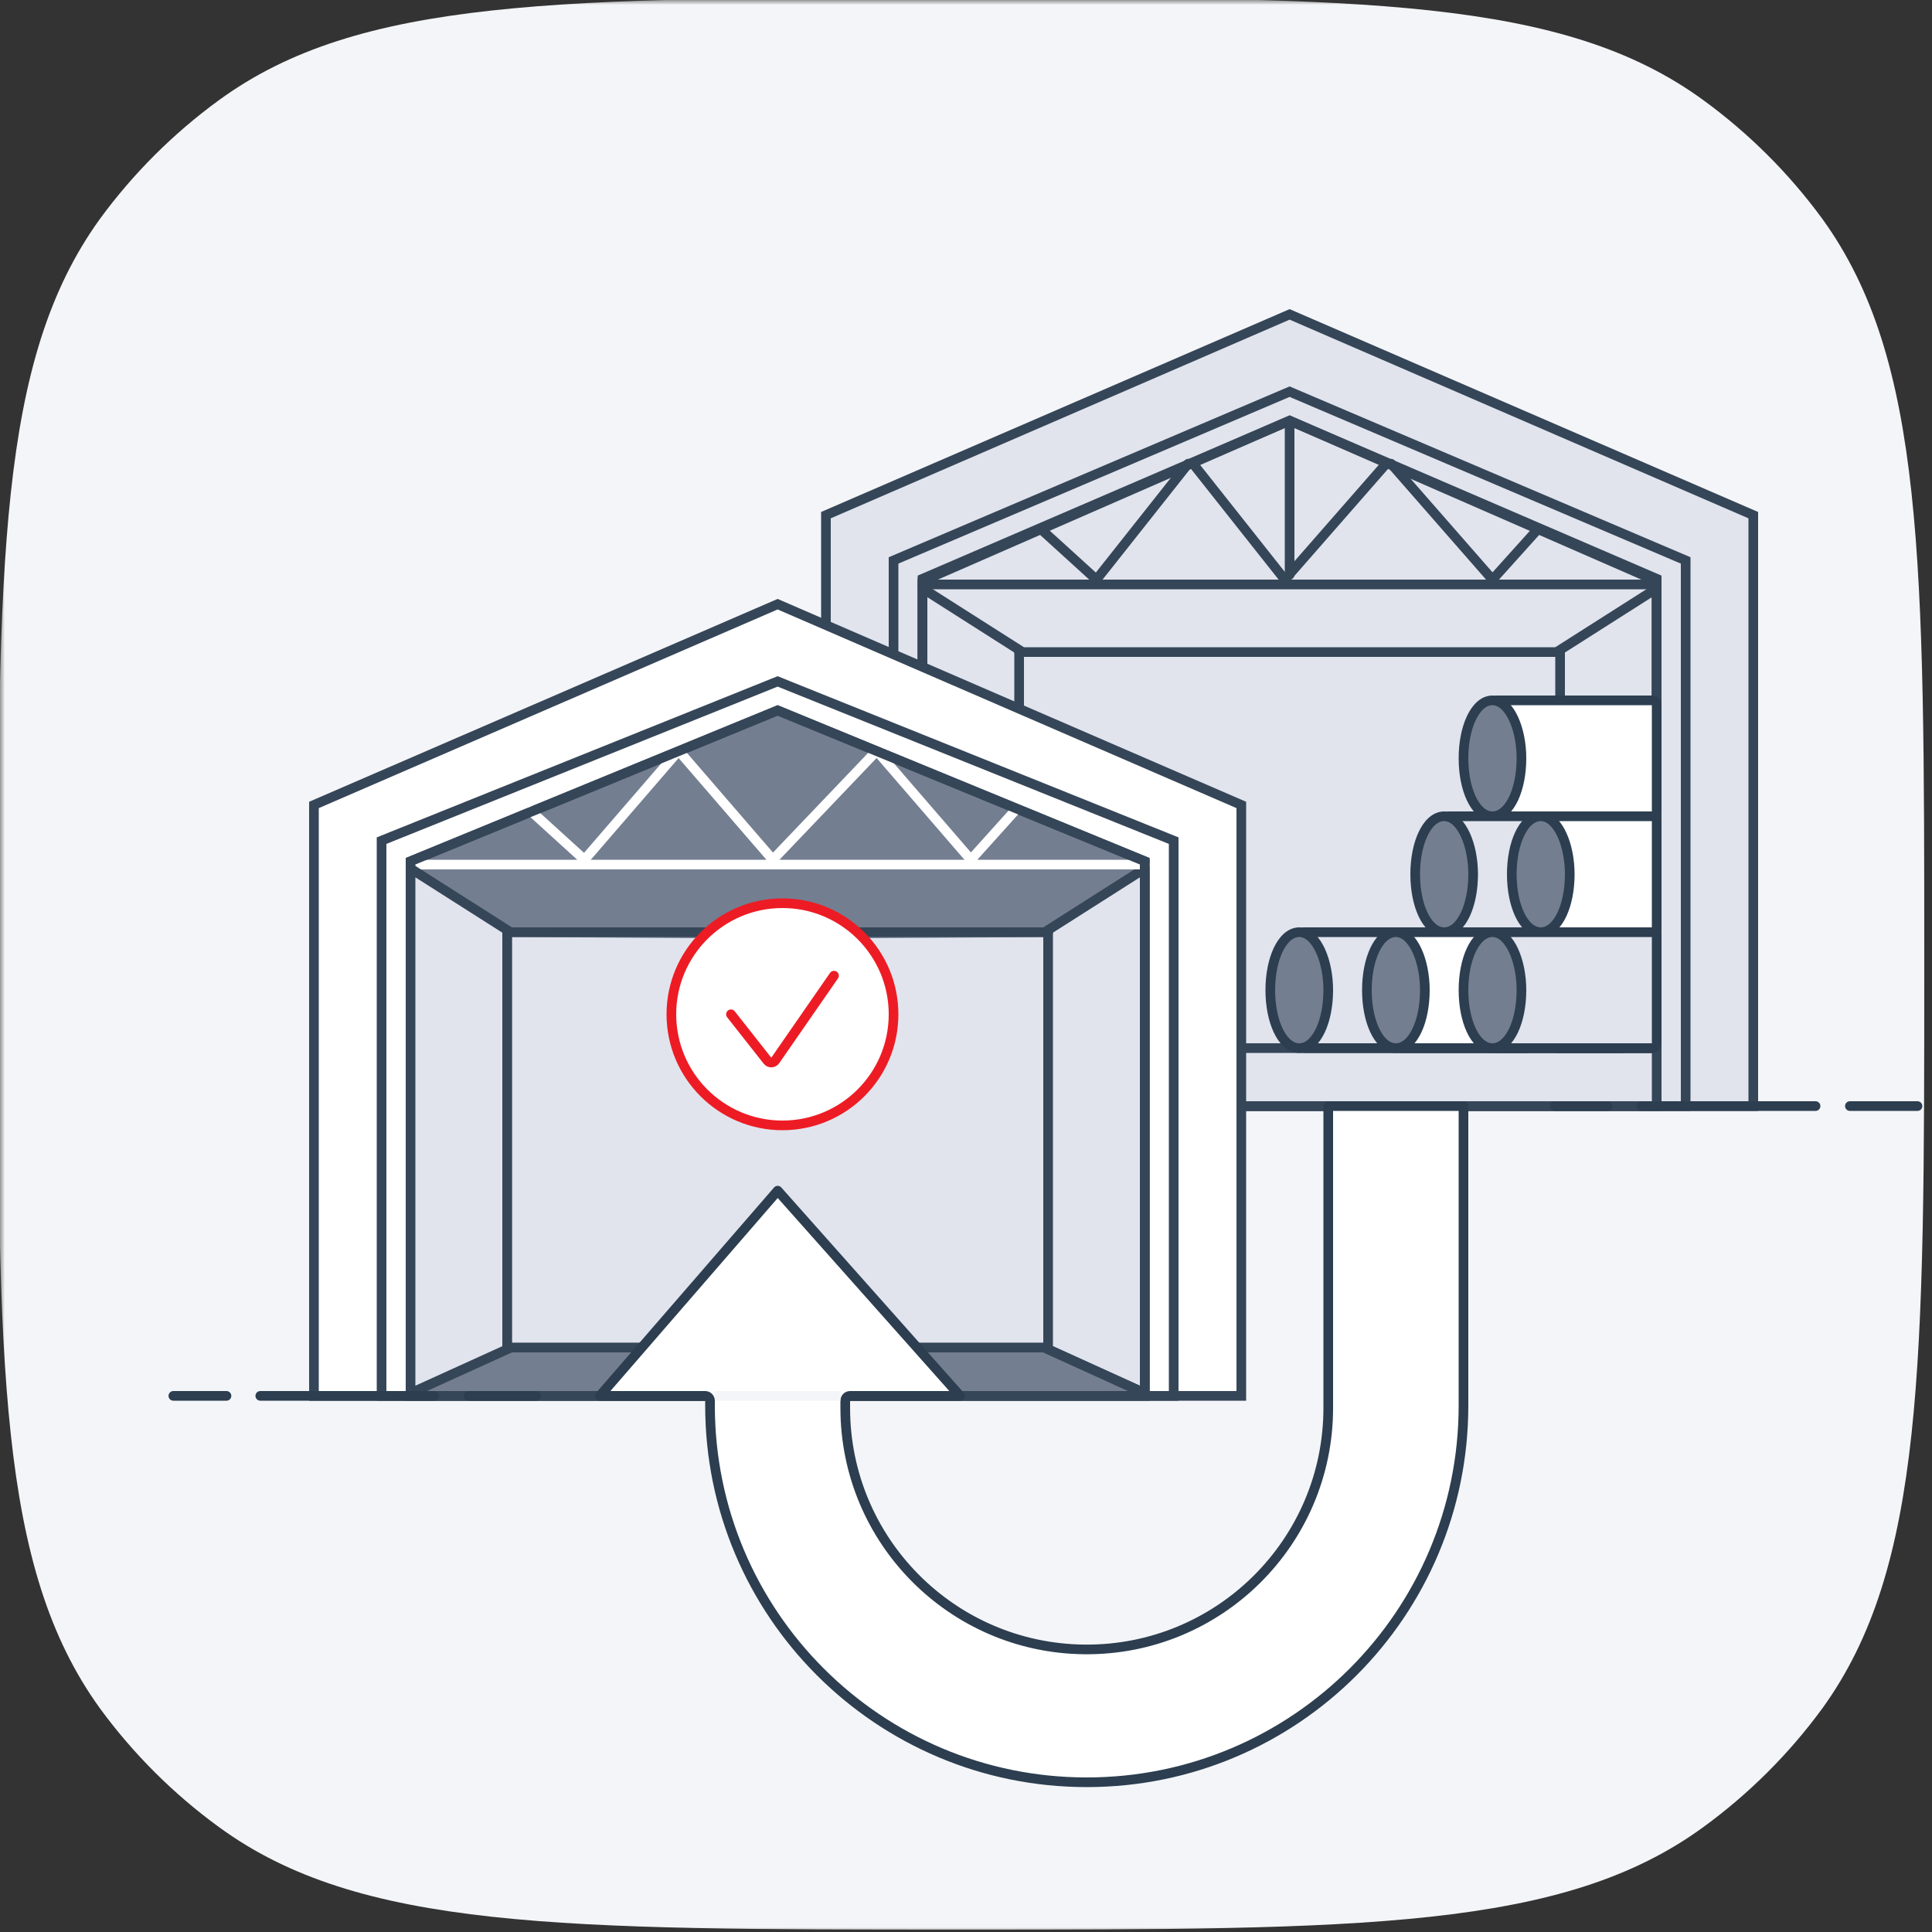
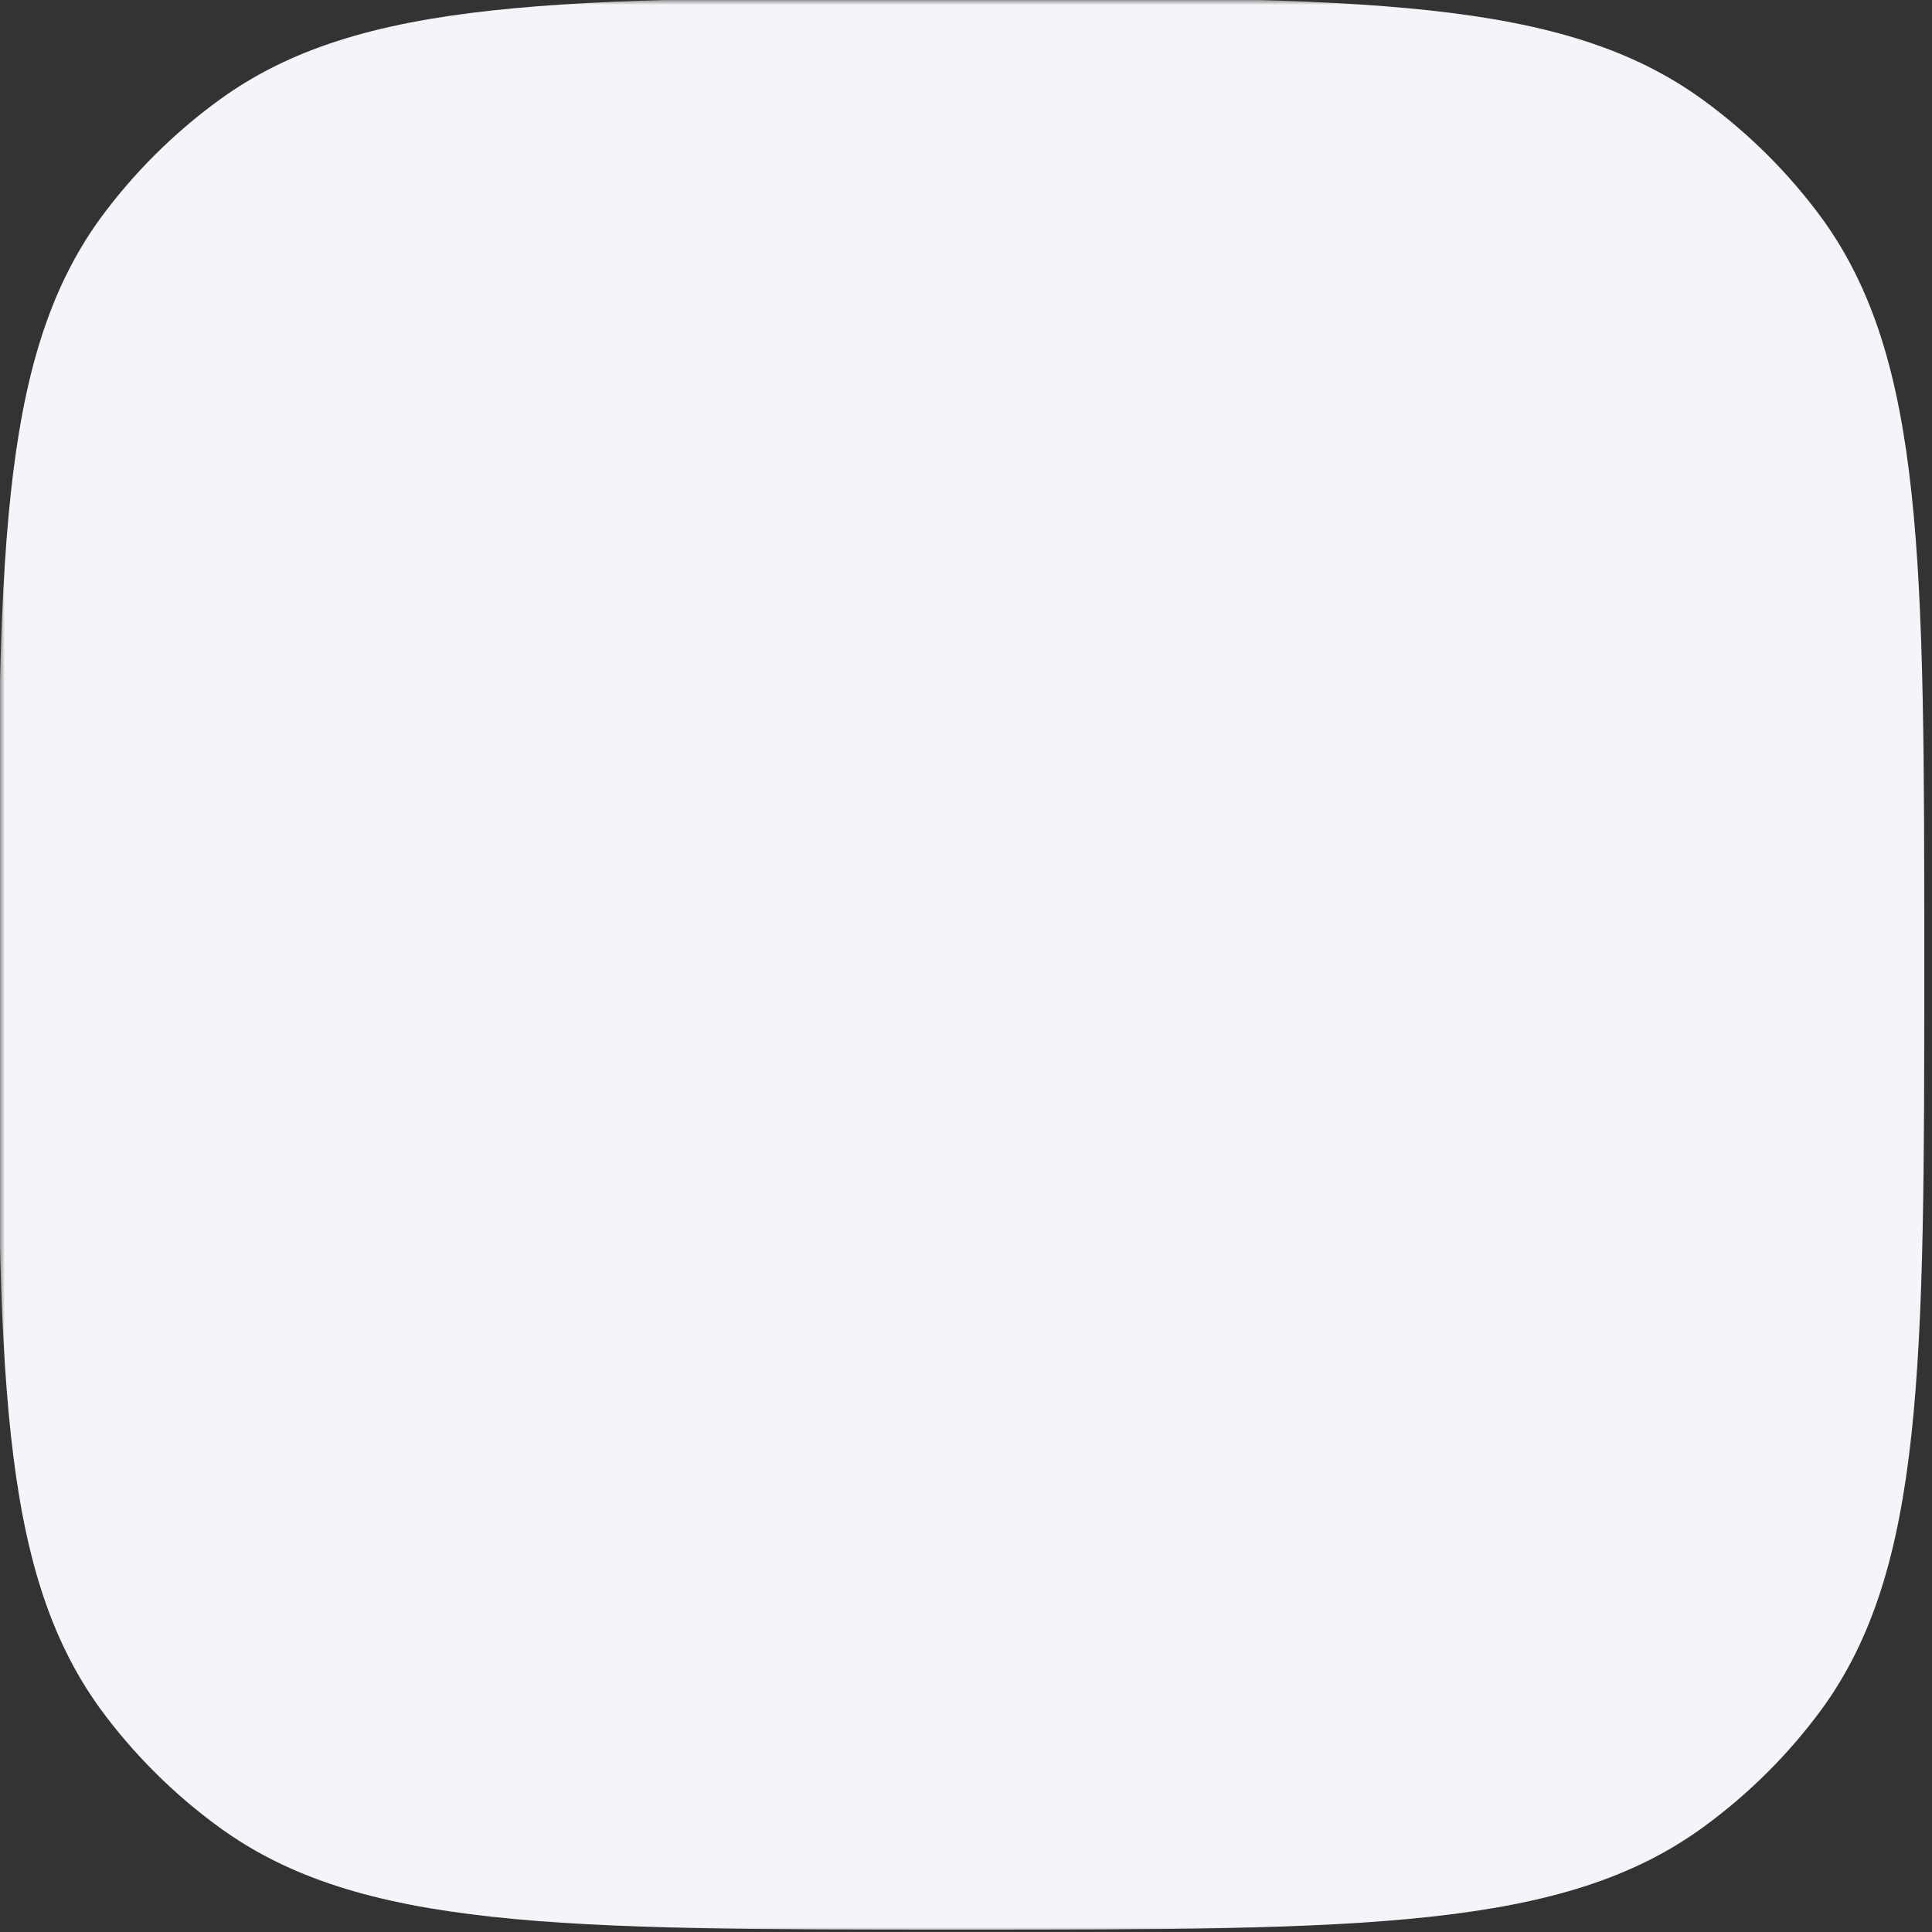
<svg xmlns="http://www.w3.org/2000/svg" width="200" height="200" viewBox="0 0 200 200" fill="none">
  <rect x="0" y="0" width="200" height="200" fill="#333333" stroke="none" />
  <mask id="mask0_320_292" style="mask-type:alpha" maskUnits="userSpaceOnUse" x="0" y="0" width="200" height="200">
    <rect width="200" height="200" fill="#D9D9D9" />
  </mask>
  <g mask="url(#mask0_320_292)">
    <path d="M-0.203 99.754C-0.203 58.132 -0.203 37.231 10.363 22.637C13.795 17.952 17.949 13.808 22.645 10.384C37.185 -0.246 57.956 -0.246 99.498 -0.246C141.04 -0.246 161.811 -0.246 176.351 10.384C181.047 13.808 185.202 17.952 188.633 22.637C199.199 37.231 199.199 58.042 199.199 99.754C199.199 141.376 199.199 162.276 188.633 176.871C185.202 181.556 181.047 185.7 176.351 189.123C161.811 199.754 141.04 199.754 99.498 199.754C57.956 199.754 37.185 199.754 22.645 189.123C17.949 185.7 13.795 181.556 10.363 176.871C-0.203 162.276 -0.203 141.466 -0.203 99.754Z" fill="#F4F5F8" />
    <g clip-path="url(#clip0_320_292)">
      <path d="M133.5 32.545L181.5 53.328V114.5H85.5V53.328L133.5 32.545Z" fill="#E1E4ED" stroke="#354658" />
      <path d="M133.5 40.544L174.5 58.015V114.5H92.5V58.015L133.5 40.544Z" fill="#E1E4ED" stroke="#354658" />
      <path d="M133.5 43.546L171.5 60.149V114.5H95.5V60.149L133.5 43.546Z" fill="#E1E4ED" stroke="#354658" />
      <path d="M161.5 67.275L171.5 60.911V108.5H161.5V67.275Z" stroke="#354658" />
      <path d="M95.5 60.911L105.5 67.275V108.5H95.5V60.911Z" stroke="#354658" />
      <path d="M105.5 67.5H161.5" stroke="#354658" stroke-linecap="round" stroke-linejoin="round" />
      <path d="M133.5 44V59.5" stroke="#354658" stroke-linecap="round" stroke-linejoin="round" />
      <path d="M95.5 60.5H171.5" stroke="#354658" stroke-linecap="round" stroke-linejoin="round" />
      <path d="M123.5 48L133 60L143.5 48" stroke="#354658" stroke-linecap="round" stroke-linejoin="round" />
      <path d="M108 55L113.5 60L123 48" stroke="#354658" stroke-linecap="round" stroke-linejoin="round" />
      <path d="M159 55L154.5 60L144 48" stroke="#354658" stroke-linecap="round" stroke-linejoin="round" />
      <path d="M133.5 43.544L171.5 59.915V108.5H95.5V59.915L133.5 43.544Z" stroke="#354658" />
      <path d="M160.945 114.5H166.445M198.5 114.5H191.5M169.945 114.5H187.945" stroke="#2C3E50" stroke-linecap="round" />
      <path d="M80.5 74V89.5" stroke="white" stroke-linecap="round" stroke-linejoin="round" />
      <path d="M171 84.5C171.276 84.5 171.5 84.276 171.5 84V73C171.5 72.724 171.276 72.5 171 72.5H155C154.724 72.5 154.5 72.724 154.5 73V84C154.5 84.276 154.724 84.5 155 84.5H171Z" fill="white" stroke="#2C3E50" stroke-linecap="round" stroke-linejoin="round" />
      <path d="M154.5 84.5C155.479 84.5 156.229 83.65 156.703 82.63C157.199 81.564 157.5 80.114 157.5 78.5C157.5 76.974 157.198 75.526 156.705 74.443C156.459 73.902 156.156 73.431 155.8 73.087C155.444 72.743 155.003 72.5 154.5 72.5C153.521 72.5 152.771 73.35 152.297 74.37C151.801 75.436 151.5 76.886 151.5 78.5C151.5 80.114 151.801 81.564 152.297 82.63C152.771 83.65 153.521 84.5 154.5 84.5Z" fill="#747E91" stroke="#2C3E50" stroke-linecap="round" stroke-linejoin="round" />
      <path d="M171 96.5C171.276 96.5 171.5 96.276 171.5 96V85C171.5 84.724 171.276 84.5 171 84.5H150C149.724 84.5 149.5 84.724 149.5 85V96C149.5 96.276 149.724 96.5 150 96.5H171Z" fill="#E1E4ED" stroke="#2C3E50" stroke-linecap="round" stroke-linejoin="round" />
      <path d="M149.5 96.5C150.479 96.5 151.229 95.65 151.703 94.63C152.199 93.564 152.5 92.114 152.5 90.5C152.5 88.974 152.198 87.526 151.705 86.443C151.459 85.902 151.156 85.431 150.8 85.087C150.444 84.743 150.003 84.5 149.5 84.5C148.521 84.5 147.771 85.35 147.297 86.37C146.801 87.436 146.5 88.886 146.5 90.5C146.5 92.114 146.801 93.564 147.297 94.63C147.771 95.65 148.521 96.5 149.5 96.5Z" fill="#747E91" stroke="#2C3E50" stroke-linecap="round" stroke-linejoin="round" />
      <path d="M171 96.5C171.276 96.5 171.5 96.276 171.5 96V85C171.5 84.724 171.276 84.5 171 84.5H160C159.724 84.5 159.5 84.724 159.5 85V96C159.5 96.276 159.724 96.5 160 96.5H171Z" fill="white" stroke="#2C3E50" stroke-linecap="round" stroke-linejoin="round" />
      <path d="M159.5 96.5C160.479 96.5 161.229 95.65 161.703 94.63C162.199 93.564 162.5 92.114 162.5 90.5C162.5 88.974 162.198 87.526 161.705 86.443C161.459 85.902 161.156 85.431 160.8 85.087C160.444 84.743 160.003 84.5 159.5 84.5C158.521 84.5 157.771 85.35 157.297 86.37C156.801 87.436 156.5 88.886 156.5 90.5C156.5 92.114 156.801 93.564 157.297 94.63C157.771 95.65 158.521 96.5 159.5 96.5Z" fill="#747E91" stroke="#2C3E50" stroke-linecap="round" stroke-linejoin="round" />
      <path d="M158 108.5C158.276 108.5 158.5 108.276 158.5 108V97C158.5 96.724 158.276 96.5 158 96.5H135C134.724 96.5 134.5 96.724 134.5 97V108C134.5 108.276 134.724 108.5 135 108.5H158Z" fill="#E1E4ED" stroke="#2C3E50" stroke-linecap="round" stroke-linejoin="round" />
      <path d="M134.5 108.5C135.479 108.5 136.229 107.65 136.703 106.63C137.199 105.564 137.5 104.114 137.5 102.5C137.5 100.974 137.198 99.526 136.705 98.443C136.459 97.902 136.156 97.431 135.8 97.087C135.444 96.743 135.003 96.5 134.5 96.5C133.521 96.5 132.771 97.35 132.297 98.37C131.801 99.436 131.5 100.886 131.5 102.5C131.5 104.114 131.801 105.564 132.297 106.63C132.771 107.65 133.521 108.5 134.5 108.5Z" fill="#747E91" stroke="#2C3E50" stroke-linecap="round" stroke-linejoin="round" />
      <path d="M168 108.5C168.276 108.5 168.5 108.276 168.5 108V97C168.5 96.724 168.276 96.5 168 96.5H145C144.724 96.5 144.5 96.724 144.5 97V108C144.5 108.276 144.724 108.5 145 108.5H168Z" fill="white" stroke="#2C3E50" stroke-linecap="round" stroke-linejoin="round" />
      <path d="M144.5 108.5C145.479 108.5 146.229 107.65 146.703 106.63C147.199 105.564 147.5 104.114 147.5 102.5C147.5 100.974 147.198 99.526 146.705 98.443C146.459 97.902 146.156 97.431 145.8 97.087C145.444 96.743 145.003 96.5 144.5 96.5C143.521 96.5 142.771 97.35 142.297 98.37C141.801 99.436 141.5 100.886 141.5 102.5C141.5 104.114 141.801 105.564 142.297 106.63C142.771 107.65 143.521 108.5 144.5 108.5Z" fill="#747E91" stroke="#2C3E50" stroke-linecap="round" stroke-linejoin="round" />
      <path d="M171 108.5C171.276 108.5 171.5 108.276 171.5 108V97C171.5 96.724 171.276 96.5 171 96.5H155C154.724 96.5 154.5 96.724 154.5 97V108C154.5 108.276 154.724 108.5 155 108.5H171Z" fill="#E1E4ED" stroke="#2C3E50" stroke-linecap="round" stroke-linejoin="round" />
      <path d="M154.5 108.5C155.479 108.5 156.229 107.65 156.703 106.63C157.199 105.564 157.5 104.114 157.5 102.5C157.5 100.974 157.198 99.526 156.705 98.443C156.459 97.902 156.156 97.431 155.8 97.087C155.444 96.743 155.003 96.5 154.5 96.5C153.521 96.5 152.771 97.35 152.297 98.37C151.801 99.436 151.5 100.886 151.5 102.5C151.5 104.114 151.801 105.564 152.297 106.63C152.771 107.65 153.521 108.5 154.5 108.5Z" fill="#747E91" stroke="#2C3E50" stroke-linecap="round" stroke-linejoin="round" />
      <path d="M80.5 62.545L128.5 83.328V144.5H32.5V83.328L80.5 62.545Z" fill="white" stroke="#354658" />
      <path d="M80.5 70.539L121.5 87.023V144.5H39.5V87.023L80.5 70.539Z" fill="white" stroke="#354658" />
      <path d="M80.5 73.541L118.5 89.157V144.5H42.5V89.157L80.5 73.541Z" fill="#747E91" stroke="#354658" />
-       <path d="M53 97L80.5 97.173L109 97V139H53V97Z" fill="#E1E4ED" />
      <path d="M108.5 96.275L118.5 89.911V144.223L108.5 139.678V96.275Z" fill="#E1E4ED" stroke="#354658" />
      <path d="M42.5 89.5H118.5" stroke="white" stroke-linecap="round" stroke-linejoin="round" />
      <path d="M52.5 96.5H108.5" stroke="#354658" stroke-linecap="round" stroke-linejoin="round" />
      <path d="M70.5 78L80 89L90.5 78" stroke="white" stroke-linecap="round" stroke-linejoin="round" />
      <path d="M55 84L60.5 89L70 78" stroke="white" stroke-linecap="round" stroke-linejoin="round" />
-       <path d="M105 84L100.5 89L91 78" stroke="white" stroke-linecap="round" stroke-linejoin="round" />
      <path d="M118.5 89.157V144.223L108.207 139.545L108.108 139.5H108H52H51.882L51.776 139.553L42.5 144.191V89.157L80.5 73.541L118.5 89.157Z" stroke="#354658" />
      <path d="M42.5 89.911L52.5 96.275V139.678L42.5 144.223V89.911Z" fill="#E1E4ED" stroke="#354658" />
      <path d="M80.5 123L98.5 144H63L80.5 123Z" fill="#F4F5F8" />
      <path d="M87.5 145C87.5 144.724 87.724 144.5 88 144.5L99.386 144.5L80.505 123.258L62.095 144.5L73 144.5C73.276 144.5 73.5 144.724 73.5 145L73.5 145.5C73.5 167.039 90.961 184.5 112.5 184.5C134.039 184.5 151.5 167.039 151.5 145.5L151.5 114.5L137.5 114.5L137.5 145.749C137.5 159.655 126.151 170.889 112.245 170.747C98.538 170.607 87.5 159.456 87.5 145.749L87.5 145Z" fill="white" stroke="#2C3E50" stroke-linecap="round" stroke-linejoin="round" />
      <circle cx="81" cy="105" r="11.5" fill="white" stroke="#ED1C24" />
      <path d="M75.668 105L79.449 109.802C79.657 110.066 80.062 110.054 80.253 109.777L86.335 101" stroke="#ED1C24" stroke-linecap="round" />
      <path d="M17.945 144.5H23.445M55.5 144.5H48.5M26.945 144.5H44.945" stroke="#2C3E50" stroke-linecap="round" />
      <rect x="74" y="144" width="13" height="1" fill="#F4F5F8" />
    </g>
  </g>
  <defs>
    <clipPath id="clip0_320_292">
-       <rect width="256" height="256" fill="white" transform="translate(-29 -28)" />
-     </clipPath>
+       </clipPath>
  </defs>
</svg>